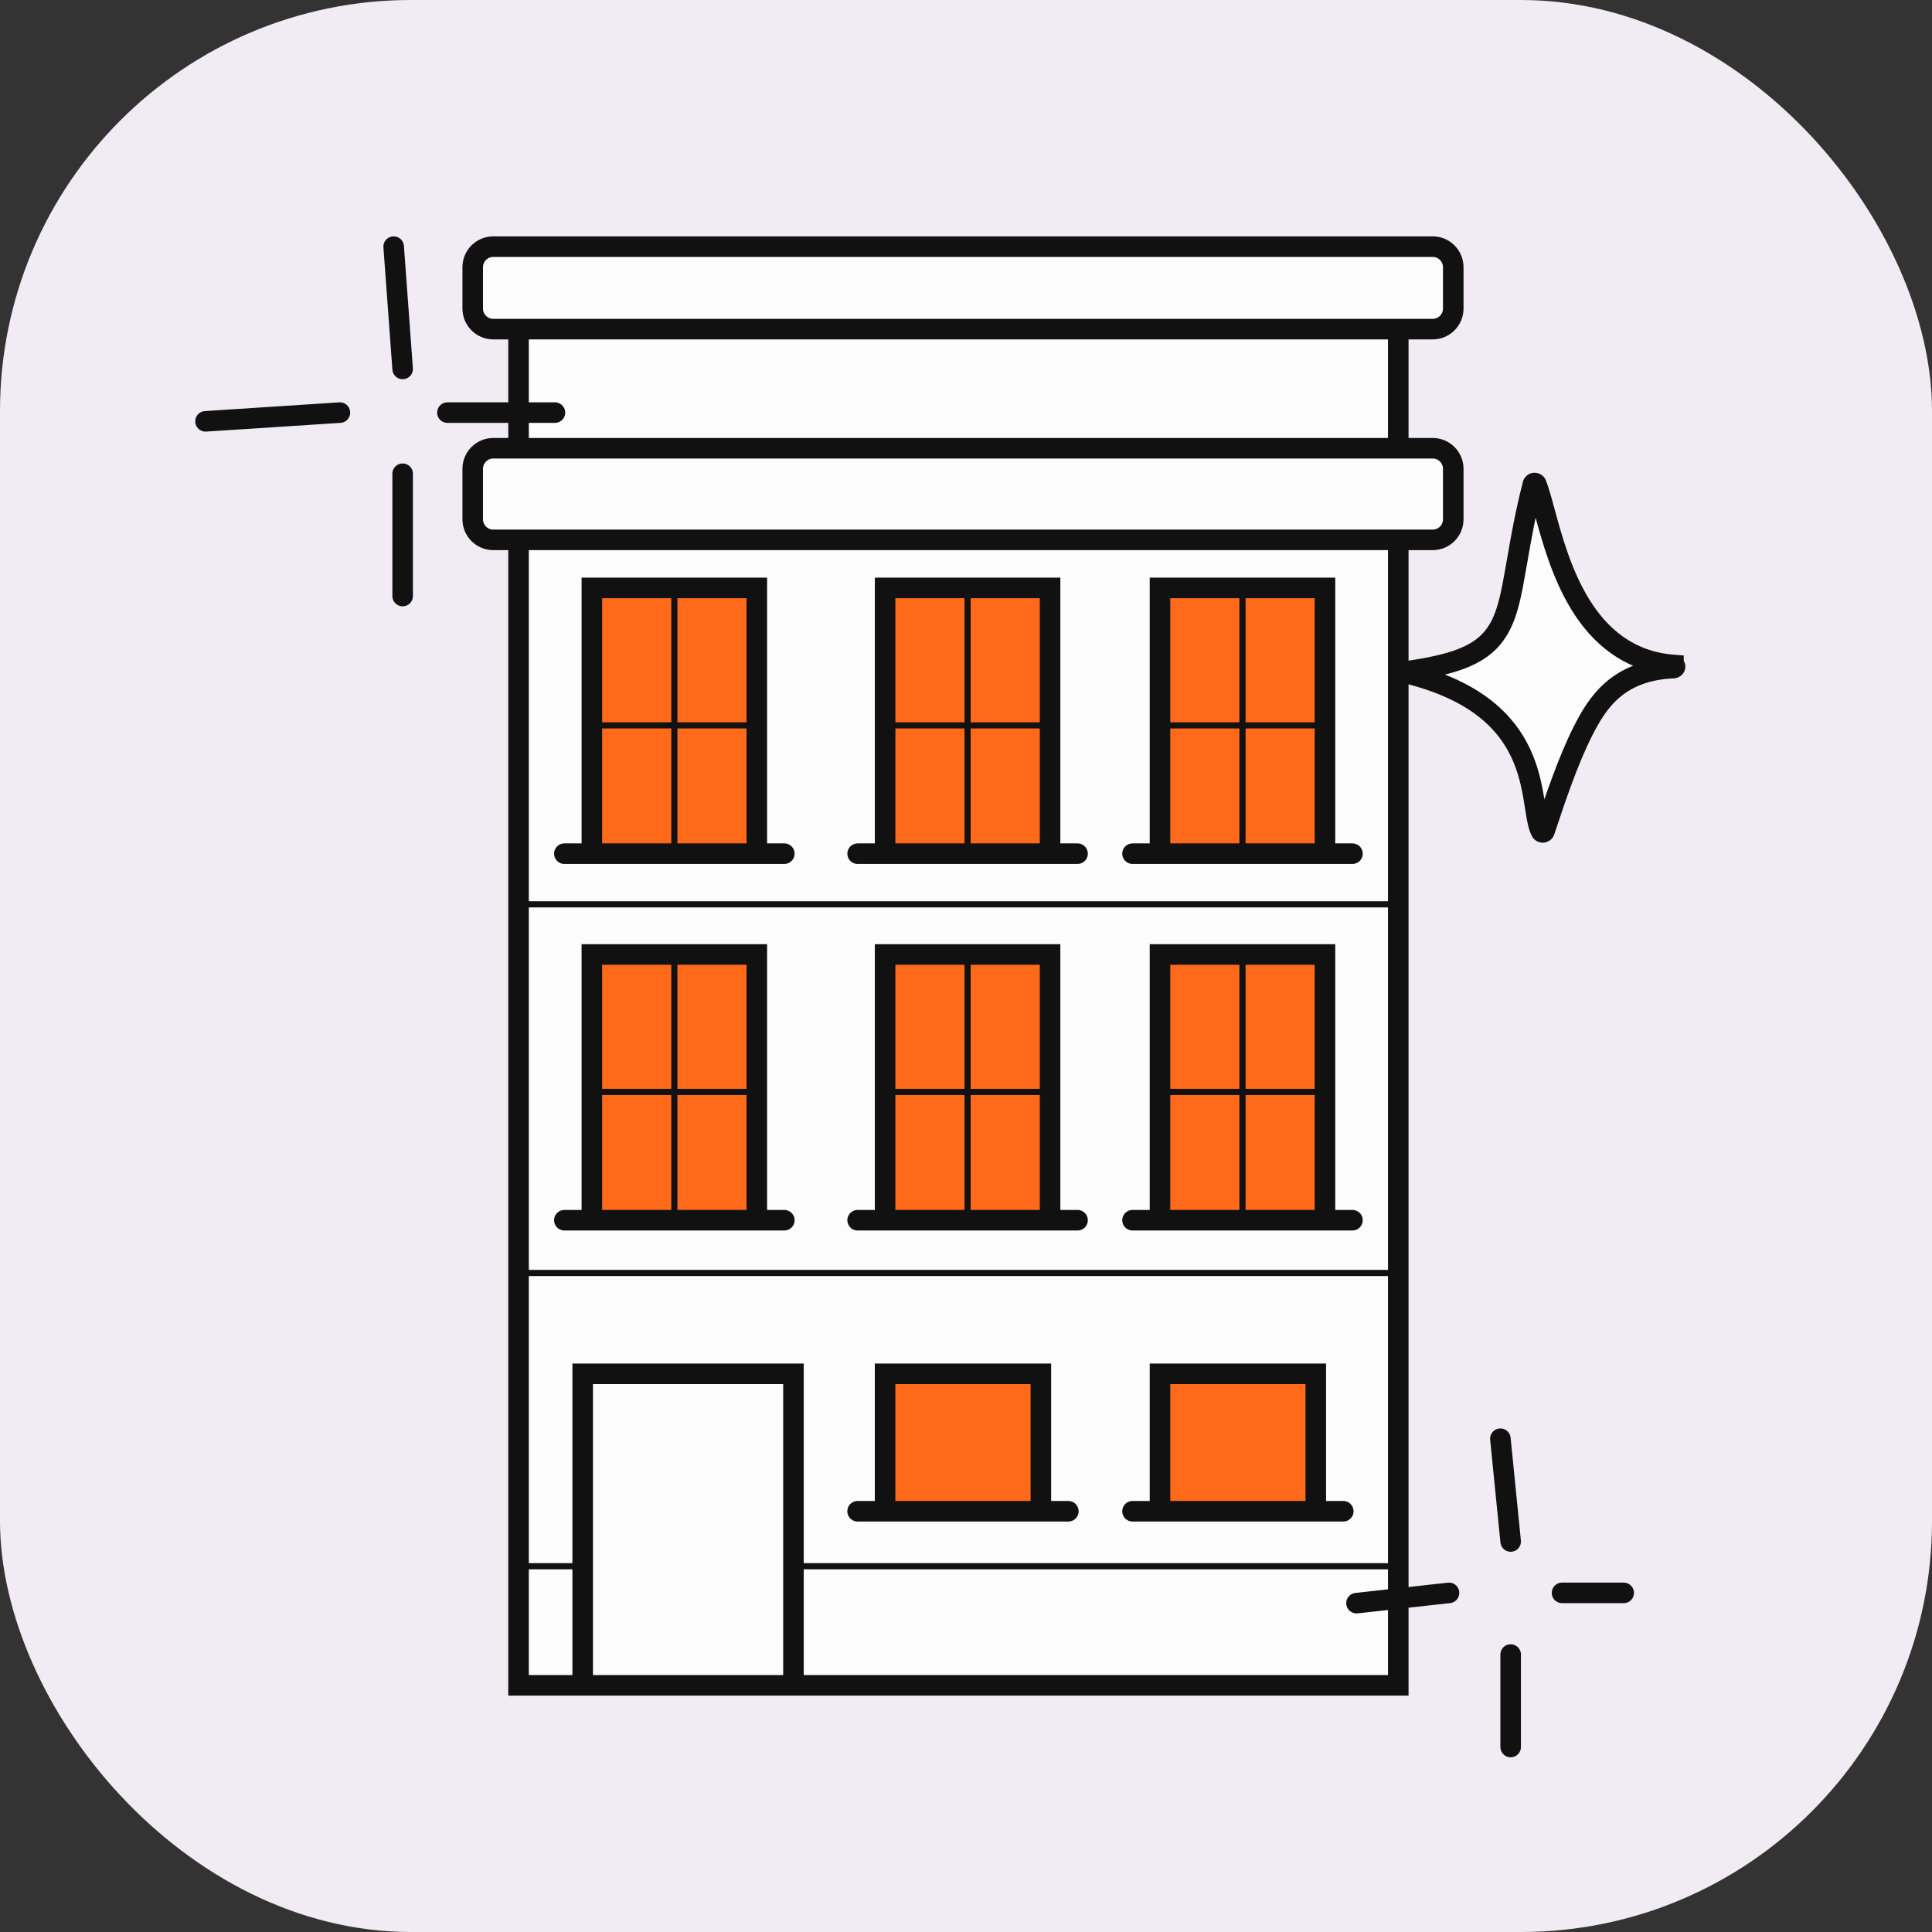
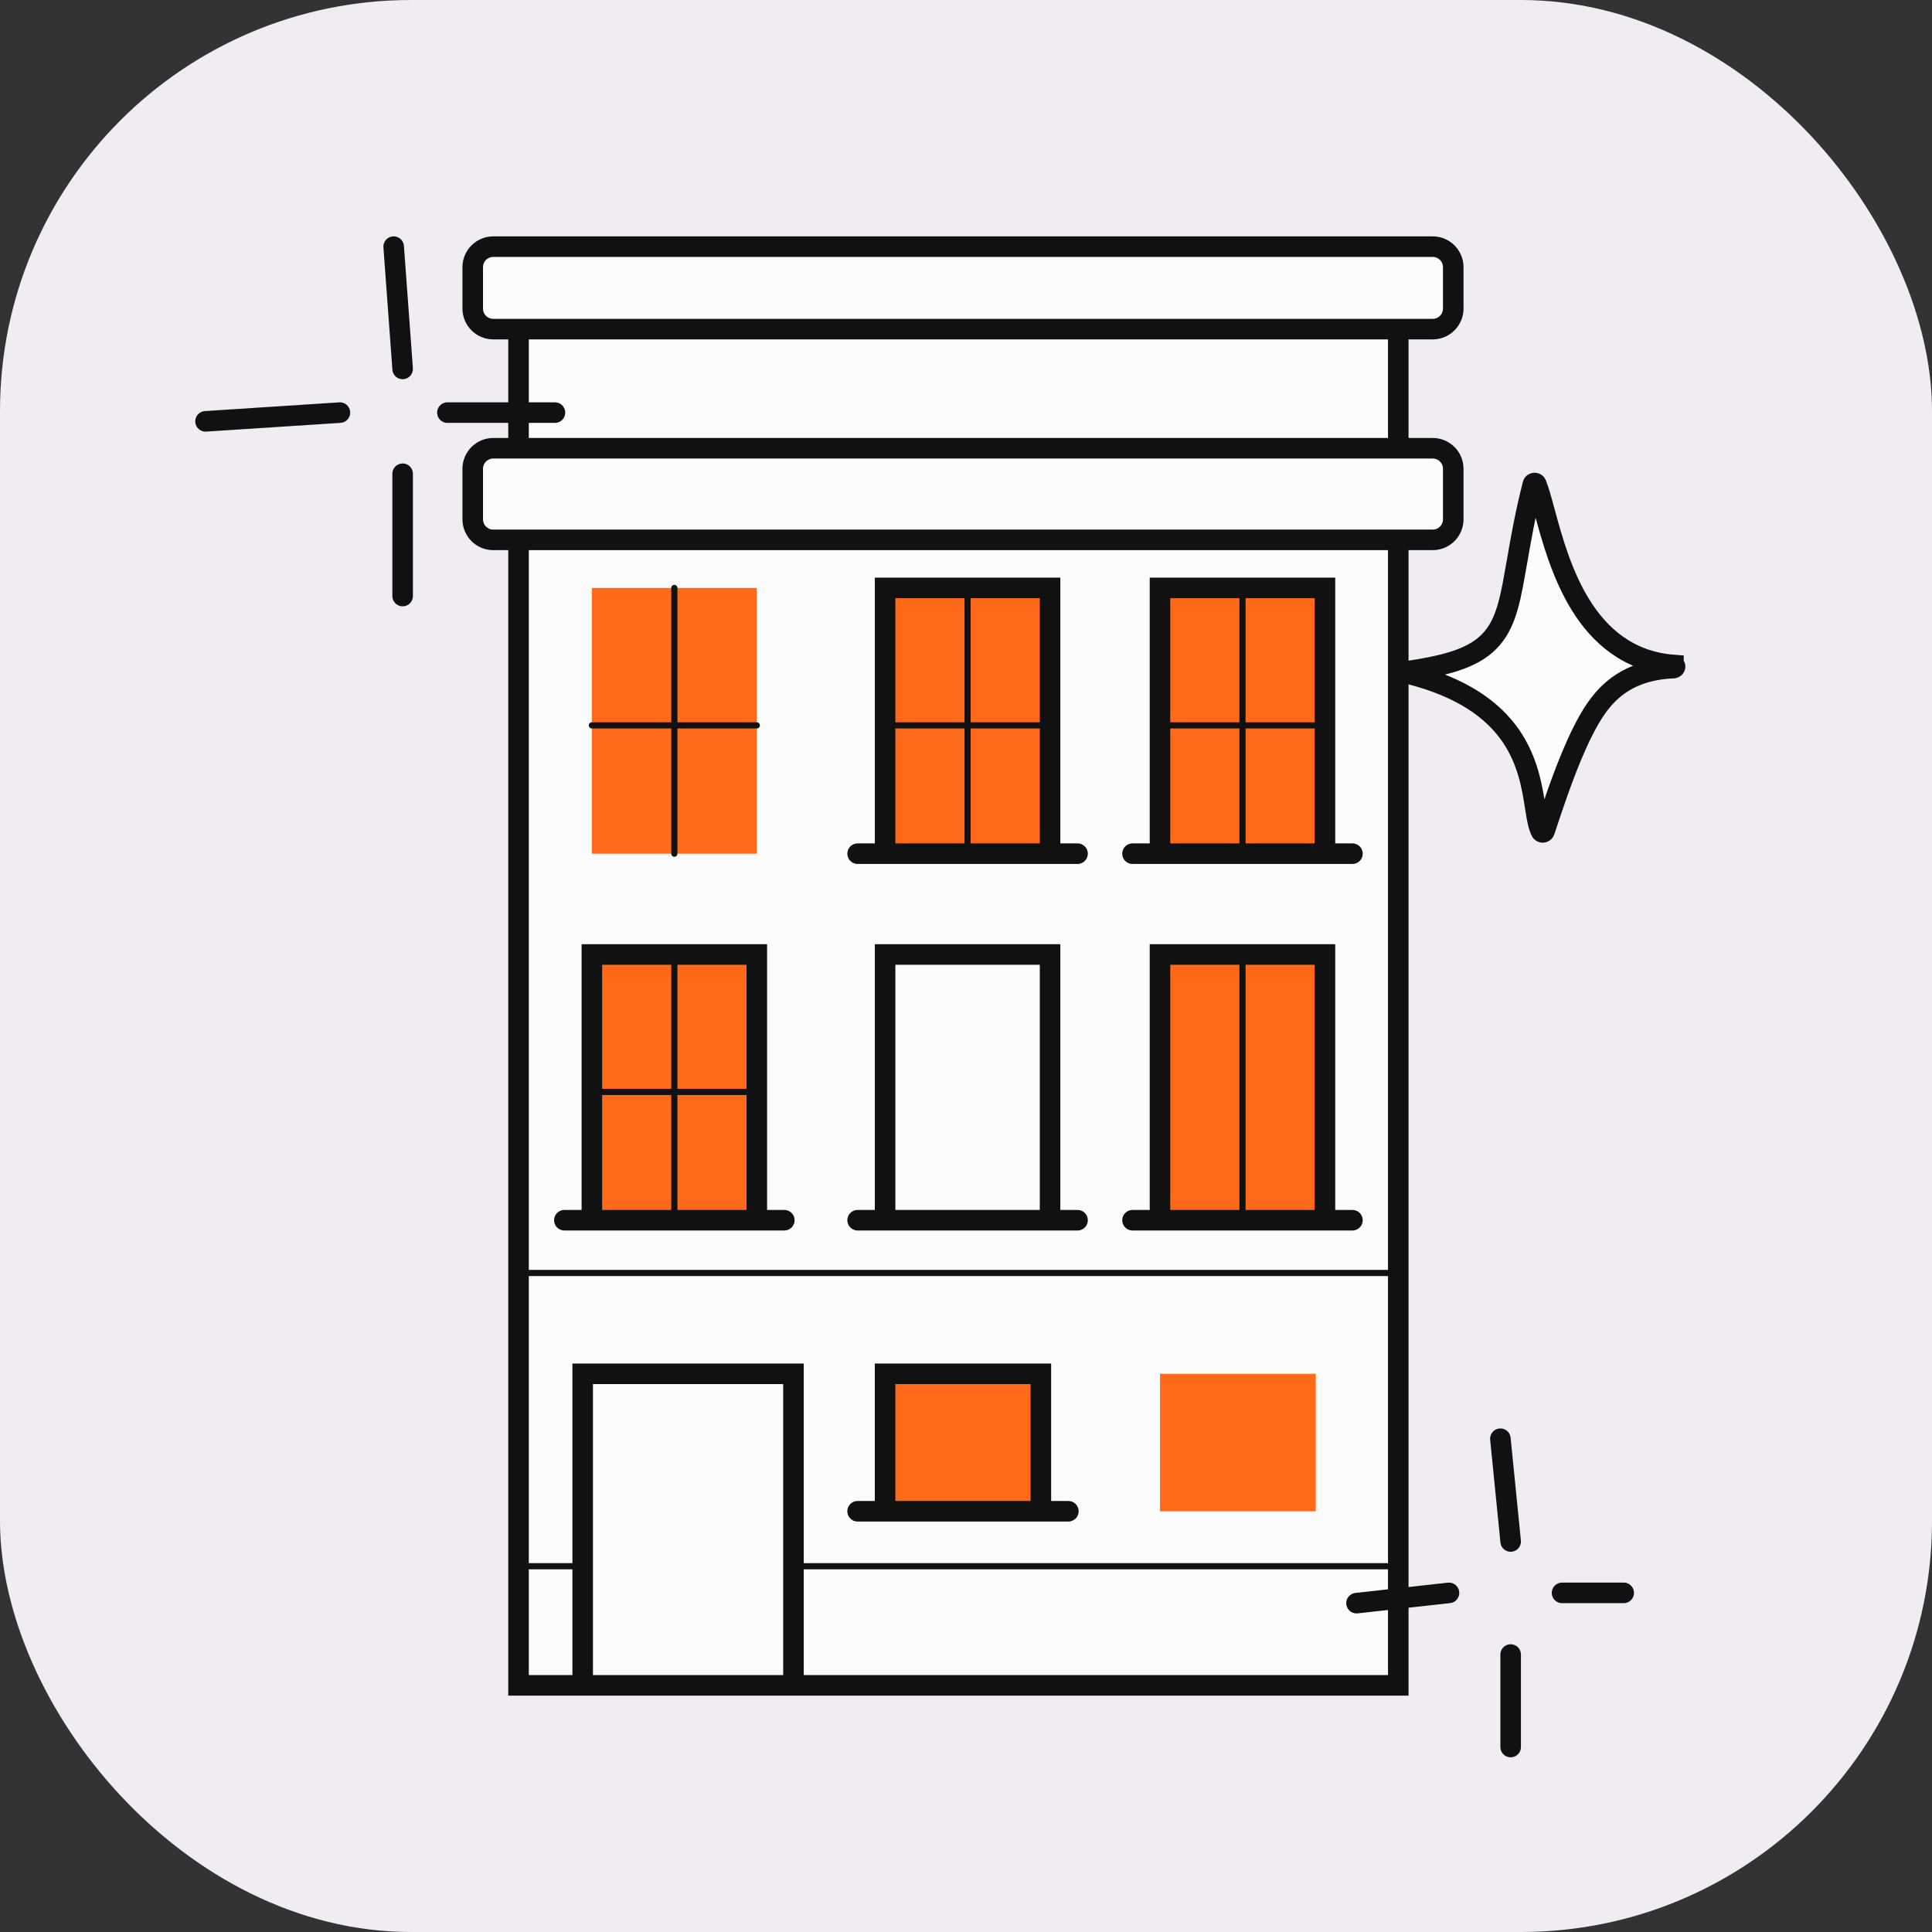
<svg xmlns="http://www.w3.org/2000/svg" width="94" height="94" viewBox="0 0 94 94" fill="none">
  <rect x="0" y="0" width="94" height="94" fill="#333333" stroke="none" />
  <rect width="94" height="94" rx="20" fill="#F1ECF4" />
  <path d="M23 25.267V22.809C23 22.257 23.448 21.809 24 21.809H25.229V16.013H24C23.448 16.013 23 15.565 23 15.013V13C23 12.448 23.448 12 24 12H69.707C70.259 12 70.707 12.448 70.707 13V15.013C70.707 15.565 70.259 16.013 69.707 16.013H68.032V21.809H69.707C70.259 21.809 70.707 22.257 70.707 22.809V25.267C70.707 25.82 70.259 26.267 69.707 26.267H68.032V43.656V61.936V76.204V82H38.605H28.35H25.229V76.204V61.936V43.656V26.267H24C23.448 26.267 23 25.82 23 25.267Z" fill="#FCFCFC" />
  <path d="M68.032 26.267H69.707C70.259 26.267 70.707 25.82 70.707 25.267V22.809C70.707 22.257 70.259 21.809 69.707 21.809H68.032M68.032 26.267H25.229M68.032 26.267V43.656V61.936V76.204V82H38.605M68.032 21.809V16.013M68.032 21.809H25.229M68.032 16.013H69.707C70.259 16.013 70.707 15.565 70.707 15.013V13C70.707 12.448 70.259 12 69.707 12H24C23.448 12 23 12.448 23 13V15.013C23 15.565 23.448 16.013 24 16.013H25.229M68.032 16.013H25.229M25.229 16.013V21.809M25.229 21.809H24C23.448 21.809 23 22.257 23 22.809V25.267C23 25.82 23.448 26.267 24 26.267H25.229M25.229 26.267V43.656V61.936V76.204V82H28.35M28.35 82H38.605M28.35 82V76.204V66.841H38.605V76.204V82" stroke="#111111" />
  <path d="M38.605 76.204H68.032" stroke="#111111" stroke-width="0.3" />
  <path d="M28.351 76.204H25.23" stroke="#111111" stroke-width="0.3" />
-   <path d="M25 44H67.803" stroke="#111111" stroke-width="0.3" />
  <path d="M25.23 61.936H68.032" stroke="#111111" stroke-width="0.3" />
  <path d="M51.09 28.605V41.535H43.064V28.605H51.09Z" fill="#FF6A1A" />
  <path d="M41.727 41.535H43.064M52.427 41.535H51.09M51.09 41.535V28.605H43.064V41.535M51.09 41.535H43.064" stroke="#111111" stroke-linecap="round" />
  <path d="M47.077 28.605V41.535M43.065 35.293H51.09" stroke="#111111" stroke-width="0.3" stroke-linecap="round" />
-   <path d="M51.09 46.44V59.369H43.064V46.44H51.09Z" fill="#FF6A1A" />
  <path d="M41.727 59.369H43.064M52.427 59.369H51.09M51.09 59.369V46.44H43.064V59.369M51.09 59.369H43.064" stroke="#111111" stroke-linecap="round" />
-   <path d="M47.077 46.44V59.369M43.065 53.127H51.09" stroke="#111111" stroke-width="0.3" stroke-linecap="round" />
  <path d="M64.465 28.605V41.535H56.439V28.605H64.465Z" fill="#FF6A1A" />
  <path d="M55.102 41.535H56.439M65.802 41.535H64.465M64.465 41.535V28.605H56.439V41.535M64.465 41.535H56.439" stroke="#111111" stroke-linecap="round" />
  <path d="M60.452 28.605V41.535M56.44 35.293H64.465" stroke="#111111" stroke-width="0.3" stroke-linecap="round" />
  <path d="M64.465 46.44V59.369H56.439V46.44H64.465Z" fill="#FF6A1A" />
  <path d="M55.102 59.369H56.439M65.802 59.369H64.465M64.465 59.369V46.44H56.439V59.369M64.465 59.369H56.439" stroke="#111111" stroke-linecap="round" />
-   <path d="M60.452 46.44V59.369M56.44 53.127H64.465" stroke="#111111" stroke-width="0.3" stroke-linecap="round" />
+   <path d="M60.452 46.44V59.369H64.465" stroke="#111111" stroke-width="0.3" stroke-linecap="round" />
  <path d="M36.822 28.605V41.535H28.797V28.605H36.822Z" fill="#FF6A1A" />
-   <path d="M27.459 41.535H28.797M38.16 41.535H36.822M36.822 41.535V28.605H28.797V41.535M36.822 41.535H28.797" stroke="#111111" stroke-linecap="round" />
  <path d="M32.81 28.605V41.535M28.797 35.293H36.822" stroke="#111111" stroke-width="0.3" stroke-linecap="round" />
  <path d="M36.822 46.44V59.369H28.797V46.44H36.822Z" fill="#FF6A1A" />
  <path d="M27.459 59.369H28.797M38.16 59.369H36.822M36.822 59.369V46.44H28.797V59.369M36.822 59.369H28.797" stroke="#111111" stroke-linecap="round" />
  <path d="M32.81 46.44V59.369M28.797 53.127H36.822" stroke="#111111" stroke-width="0.3" stroke-linecap="round" />
  <path d="M50.643 66.841V73.529H43.063V66.841H50.643Z" fill="#FF6A1A" />
  <path d="M41.726 73.529H43.063M51.98 73.529H50.643M50.643 73.529V66.841H43.063V73.529M50.643 73.529H43.063" stroke="#111111" stroke-linecap="round" />
  <path d="M64.019 66.841V73.529H56.439V66.841H64.019Z" fill="#FF6A1A" />
-   <path d="M55.102 73.529H56.439M65.356 73.529H64.019M64.019 73.529V66.841H56.439V73.529M64.019 73.529H56.439" stroke="#111111" stroke-linecap="round" />
  <path d="M10 20.5L16.538 20.075M19.59 17.95L19.154 12M21.769 20.075H27M19.59 23.05V29" stroke="#111111" stroke-linecap="round" />
  <path d="M73.5 80.5C73.5 82 73.5 82.5 73.5 85M70.5 77.5L66 78M73.5 75L73 70M76 77.5H79" stroke="#111111" stroke-linecap="round" />
  <path d="M74.658 23.5C74.705 23.499 74.737 23.526 74.746 23.55C74.874 23.871 75 24.328 75.156 24.906V24.907C75.498 26.163 75.975 27.928 76.891 29.414C77.818 30.919 79.225 32.185 81.421 32.355V32.356C81.475 32.361 81.5 32.401 81.5 32.432C81.5 32.454 81.485 32.482 81.454 32.496L81.418 32.505C80.111 32.562 79.179 32.956 78.478 33.552C77.792 34.136 77.366 34.884 77.018 35.571C76.278 37.031 75.644 38.945 75.147 40.441V40.443C75.141 40.462 75.124 40.482 75.099 40.492L75.071 40.499L75.064 40.5C75.063 40.5 75.062 40.5 75.062 40.5L75.014 40.487C75.001 40.48 74.992 40.471 74.987 40.462L74.986 40.461L74.939 40.367C74.866 40.202 74.816 39.986 74.763 39.684L74.696 39.277C74.548 38.326 74.349 37.016 73.499 35.789C72.638 34.547 71.156 33.448 68.561 32.788C68.517 32.776 68.499 32.742 68.5 32.714C68.501 32.692 68.515 32.667 68.541 32.653L68.571 32.644C70.605 32.339 71.841 31.942 72.596 31.059C72.972 30.618 73.2 30.09 73.371 29.481C73.456 29.18 73.529 28.849 73.6 28.488L73.811 27.316C73.987 26.293 74.204 25.036 74.582 23.559C74.589 23.532 74.616 23.503 74.658 23.5Z" fill="#FCFCFC" stroke="#111111" />
</svg>